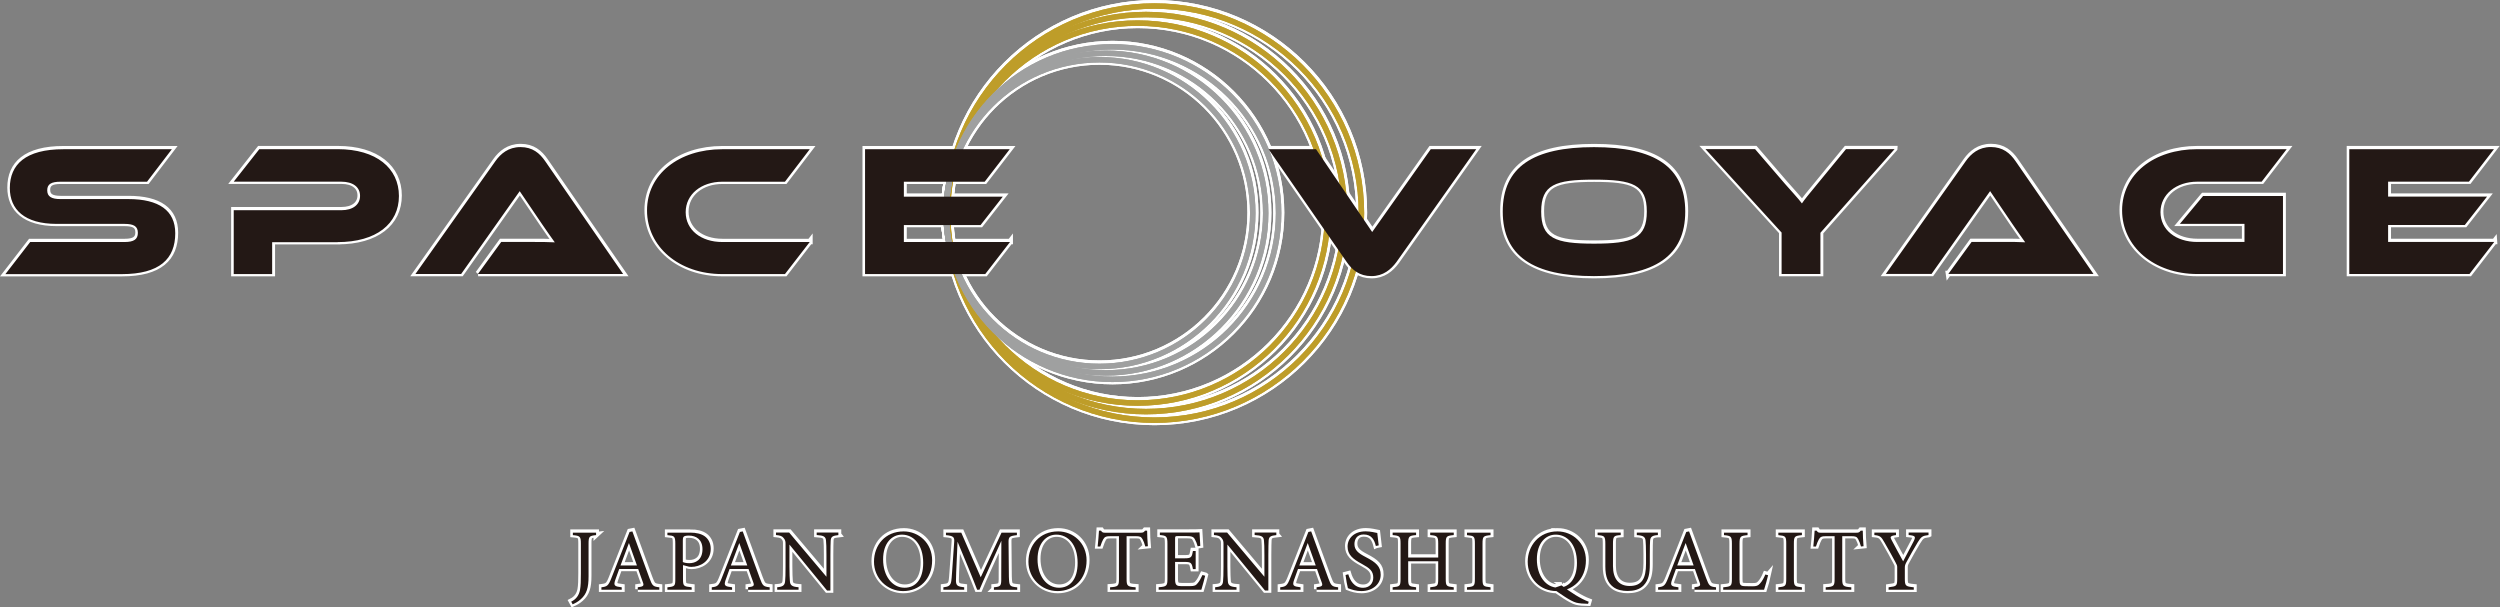
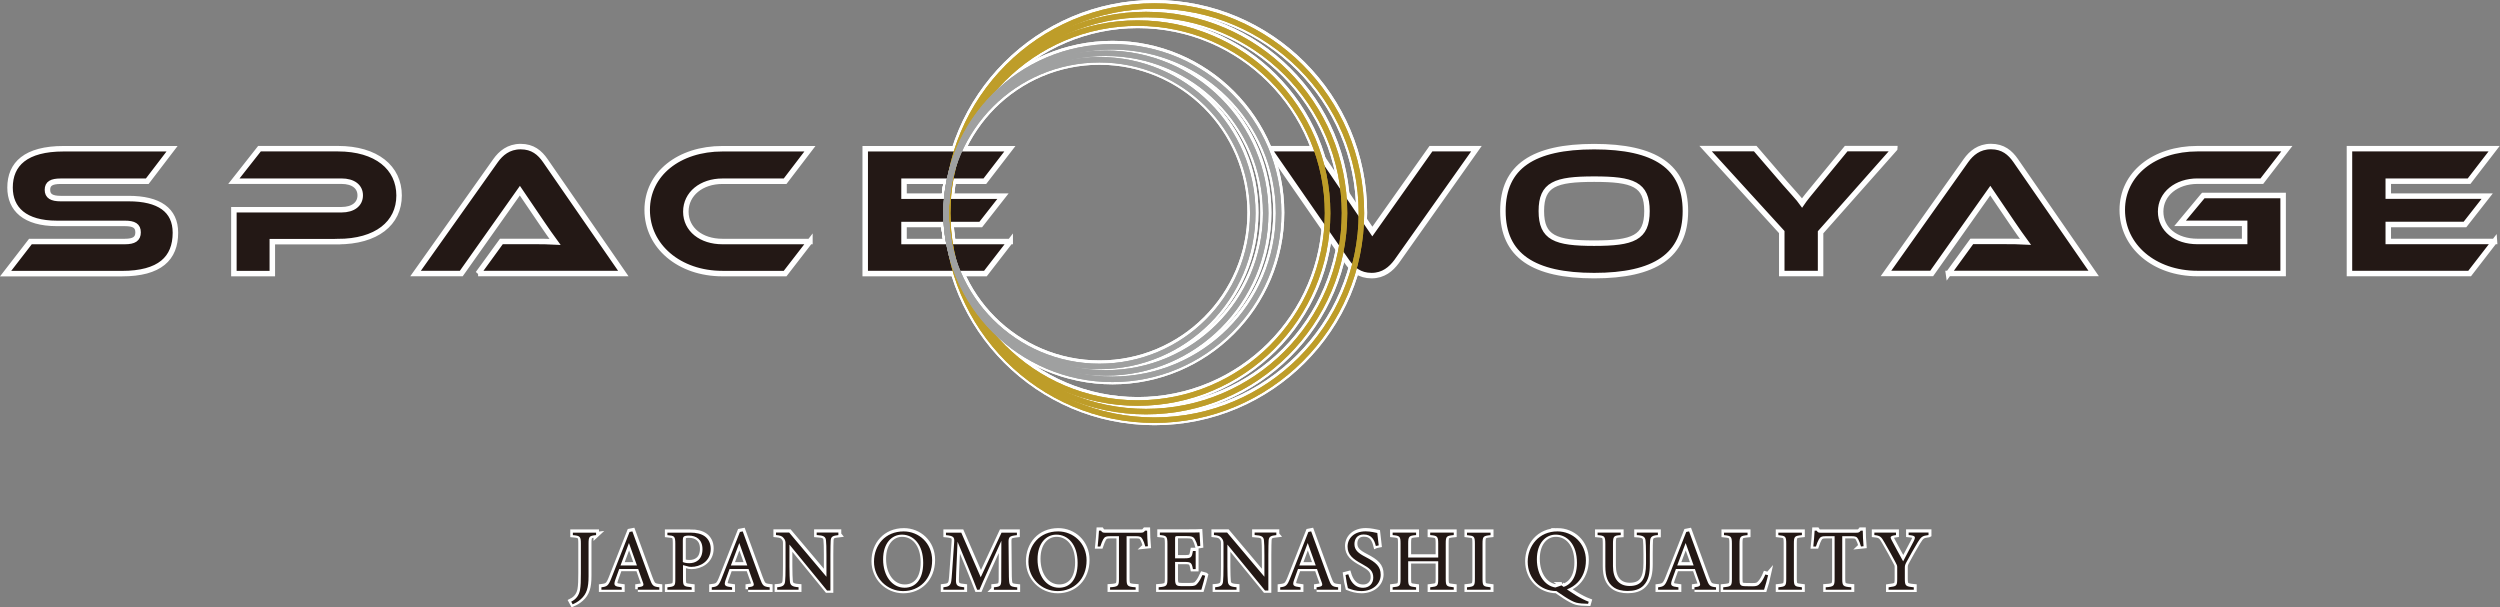
<svg xmlns="http://www.w3.org/2000/svg" id="_レイヤー_2" data-name="レイヤー 2" viewBox="0 0 455.35 110.63">
  <rect x="0" y="0" width="455.35" height="110.63" fill="#808080" stroke="none" />
  <defs>
    <style>.cls-1,.cls-2{fill:#9fa0a0}.cls-3,.cls-4{fill:#be9d29}.cls-5,.cls-6,.cls-7{fill:#231815}.cls-2,.cls-4,.cls-6{stroke-miterlimit:10}.cls-2,.cls-4,.cls-6,.cls-7{stroke:#fff}</style>
  </defs>
  <g id="_レイヤー_1-2" data-name="レイヤー 1">
    <path class="cls-7" d="M108.61 97.37c-1.25.14-1.38.24-1.38 1.58v5.92c0 2.11-.34 3.22-1.41 4.18-.53.48-1.06.74-1.49.93l-.26-.48c.91-.45 1.42-1.18 1.6-2.11.14-.77.16-1.7.16-3.04v-5.39c0-1.34-.14-1.46-1.46-1.58v-.45h4.23v.45zm7.59 9.95v-.45c1.04-.13 1.17-.29.94-.9-.21-.62-.53-1.42-.86-2.43h-3.46c-.26.72-.5 1.34-.72 2-.35 1.04-.13 1.17 1.18 1.33v.45h-3.7v-.45c1.01-.13 1.26-.24 1.82-1.68l3.31-8.4.51-.1c1.01 2.74 2.11 5.76 3.12 8.53.51 1.39.66 1.52 1.79 1.65v.45h-3.95zm-1.6-8.53c-.51 1.38-1.06 2.83-1.54 4.1h2.99l-1.46-4.1zm11.12-1.87c1.14 0 2.05.21 2.71.69.62.46 1.06 1.22 1.06 2.27 0 2.34-2 3.28-3.52 3.28-.18 0-.34-.02-.43-.03l-1.1-.29v2.5c0 1.34.11 1.38 1.58 1.54v.45h-4.42v-.45c1.38-.14 1.44-.24 1.44-1.57v-6.35c0-1.42-.18-1.46-1.44-1.58v-.45h4.13zm-1.3 5.36c.19.1.62.21 1.17.21 1.07 0 2.4-.54 2.4-2.56 0-1.76-1.15-2.47-2.5-2.47-.46 0-.8.08-.9.19-.13.11-.18.3-.18.74v3.89zm11.87 5.04v-.45c1.04-.13 1.17-.29.94-.9-.21-.62-.53-1.42-.86-2.43h-3.46c-.26.72-.5 1.34-.72 2-.35 1.04-.13 1.17 1.18 1.33v.45h-3.7v-.45c1.01-.13 1.26-.24 1.82-1.68l3.31-8.4.51-.1c1.01 2.74 2.11 5.76 3.12 8.53.51 1.39.66 1.52 1.79 1.65v.45h-3.95zm-1.6-8.53c-.51 1.38-1.06 2.83-1.54 4.1h2.99l-1.46-4.1zm18.05-1.42c-1.02.11-1.36.27-1.41 1.01-.02.51-.05 1.18-.05 2.67v6.42h-.61l-6.85-8.37v4c0 1.44.05 2.16.08 2.62.03.82.43 1.06 1.58 1.15v.45h-3.89v-.45c.99-.08 1.38-.32 1.44-1.1.05-.51.08-1.23.08-2.69V99c0-.45-.03-.7-.32-1.06-.3-.4-.64-.5-1.42-.58v-.45h2.4l6.79 8.05v-3.92c0-1.49-.03-2.18-.08-2.66-.05-.72-.42-.94-1.7-1.02v-.45h3.95v.45zm11.89-.68c2.74 0 5.19 2.1 5.19 5.28 0 3.44-2.34 5.59-5.28 5.59s-5.31-2.34-5.31-5.35 2.03-5.52 5.41-5.52zm-.32.59c-1.79 0-3.42 1.5-3.42 4.5s1.63 5.17 3.91 5.17c1.94 0 3.39-1.44 3.39-4.53 0-3.36-1.78-5.14-3.87-5.14zm16.75 10.04v-.45c1.31-.13 1.36-.22 1.34-1.94l.02-6.53c-1.31 2.93-3.42 7.51-3.99 8.92h-.42c-.54-1.46-2.35-5.86-3.57-8.76-.27 5.6-.29 6.87-.29 7.17.02.9.42 1.02 1.5 1.14v.45h-3.79v-.45c.93-.1 1.31-.29 1.44-1.15.1-.7.11-1.28.53-7.12.06-.83-.1-1.1-1.5-1.23v-.45h2.79l3.54 8.12 3.79-8.12h2.8v.45c-1.38.16-1.55.3-1.52 1.42l.06 6.15c.06 1.71.11 1.79 1.52 1.94v.45h-4.26zm11.7-10.63c2.74 0 5.19 2.1 5.19 5.28 0 3.44-2.34 5.59-5.28 5.59s-5.31-2.34-5.31-5.35 2.03-5.52 5.41-5.52zm-.32.59c-1.79 0-3.42 1.5-3.42 4.5s1.63 5.17 3.91 5.17c1.94 0 3.39-1.44 3.39-4.53 0-3.36-1.78-5.14-3.87-5.14zm16.21 2.15c-.14-.51-.34-1.04-.51-1.33-.26-.43-.42-.54-1.3-.54h-1.6v7.79c0 1.25.13 1.42 1.65 1.52v.45h-4.66v-.45c1.49-.1 1.62-.26 1.62-1.52v-7.79h-1.46c-.88 0-1.14.1-1.41.58-.19.32-.32.7-.53 1.3h-.48c.1-.98.19-1.98.24-2.88h.37c.24.38.42.37.86.37h6.34c.45 0 .58-.06.82-.37h.38c0 .75.06 1.91.14 2.83l-.48.05zm10.89 5.35c-.1.42-.53 2.06-.69 2.54h-7.78v-.45c1.49-.11 1.6-.26 1.6-1.57v-6.32c0-1.42-.18-1.5-1.38-1.62v-.45h4.9c1.5 0 2.13-.02 2.32-.03.02.4.08 1.6.14 2.45l-.48.08c-.14-.54-.3-.88-.48-1.22-.26-.53-.62-.64-1.58-.64h-1.52c-.5 0-.53.05-.53.51v3.54h1.78c1.2 0 1.28-.24 1.47-1.33h.5v3.3h-.5c-.21-1.15-.34-1.31-1.49-1.31h-1.76v3.18c0 1.12.35 1.22 1.15 1.23h1.49c.98 0 1.14-.14 1.49-.56.3-.34.64-.99.86-1.47l.48.13zm12.98-7.41c-1.02.11-1.36.27-1.41 1.01-.02.51-.05 1.18-.05 2.67v6.42h-.61l-6.85-8.37v4c0 1.44.05 2.16.08 2.62.03.82.43 1.06 1.58 1.15v.45h-3.89v-.45c.99-.08 1.38-.32 1.44-1.1.05-.51.08-1.23.08-2.69V99c0-.45-.03-.7-.32-1.06-.3-.4-.64-.5-1.42-.58v-.45h2.4l6.79 8.05v-3.92c0-1.49-.03-2.18-.08-2.66-.05-.72-.42-.94-1.7-1.02v-.45h3.95v.45zm7.31 9.95v-.45c1.04-.13 1.17-.29.94-.9-.21-.62-.53-1.42-.86-2.43h-3.46c-.26.72-.5 1.34-.72 2-.35 1.04-.13 1.17 1.18 1.33v.45h-3.7v-.45c1.01-.13 1.26-.24 1.82-1.68l3.31-8.4.51-.1c1.01 2.74 2.11 5.76 3.12 8.53.51 1.39.66 1.52 1.79 1.65v.45h-3.95zm-1.6-8.53c-.51 1.38-1.06 2.83-1.54 4.1h2.99l-1.46-4.1zm12.4.56c-.27-1.06-.72-2.1-2.22-2.1-1.25 0-1.68.91-1.68 1.75 0 1.1.7 1.66 2.03 2.35 1.92.99 2.75 1.73 2.75 3.25 0 1.68-1.46 2.96-3.52 2.96-.96 0-1.79-.27-2.45-.53-.13-.45-.32-1.54-.43-2.4l.5-.13c.32 1.07 1.02 2.46 2.69 2.46 1.15 0 1.86-.8 1.86-1.84 0-1.23-.66-1.73-2.06-2.5-1.68-.91-2.62-1.68-2.62-3.17s1.18-2.77 3.3-2.77c.9 0 1.78.24 2.11.3.06.58.13 1.22.26 2.26l-.5.1zm14.19-1.98c-1.33.13-1.46.21-1.46 1.55v6.42c0 1.34.14 1.39 1.46 1.54v.45h-4.29v-.45c1.33-.16 1.46-.19 1.46-1.54v-3.2h-5.47v3.2c0 1.33.13 1.38 1.44 1.54v.45h-4.27v-.45c1.3-.14 1.44-.19 1.44-1.54v-6.42c0-1.34-.14-1.42-1.44-1.55v-.45h4.27v.45c-1.28.11-1.44.22-1.44 1.55v2.54h5.47v-2.54c0-1.33-.18-1.44-1.46-1.55v-.45h4.29v.45zm2.42 9.95v-.45c1.31-.14 1.44-.21 1.44-1.57v-6.35c0-1.38-.13-1.44-1.44-1.58v-.45h4.29v.45c-1.33.14-1.46.21-1.46 1.58v6.35c0 1.38.13 1.42 1.46 1.57v.45h-4.29zm16.46-10.63c2.74 0 5.19 2.1 5.19 5.28 0 3.44-2.4 5.59-5.35 5.59s-5.25-2.26-5.25-5.35c0-2.87 2.03-5.52 5.41-5.52zm-.32.59c-1.79 0-3.42 1.5-3.42 4.5s1.63 5.17 3.91 5.17c1.79 0 3.39-1.44 3.39-4.53 0-3.36-1.78-5.14-3.87-5.14zm1.07 9.24c1.68 1.28 3.47 2.43 4.95 2.98l-.11.38c-.77 0-1.68-.08-2.16-.21-1.1-.3-2.99-1.68-4.29-2.59l1.62-.56zm17.54-9.15c-1.01.06-1.38.32-1.41 1.06-.02.37-.05 1.04-.05 2.51v1.73c0 1.63-.19 2.88-1.12 3.86-.75.79-1.84 1.02-2.94 1.02-.93 0-1.92-.19-2.62-.74-.96-.74-1.42-1.84-1.42-3.71v-4.08c0-1.44-.13-1.54-1.41-1.65v-.45h4.21v.45c-1.28.08-1.41.21-1.41 1.65v4c0 2.34 1.1 3.62 3.03 3.62 2.27 0 2.99-1.41 2.99-4.07v-1.63c0-1.47-.05-2.08-.08-2.51-.05-.72-.42-.99-1.6-1.06v-.45H302v.45zm6.67 9.95v-.45c1.04-.13 1.17-.29.94-.9-.21-.62-.53-1.42-.86-2.43h-3.46c-.26.72-.5 1.34-.72 2-.35 1.04-.13 1.17 1.18 1.33v.45h-3.7v-.45c1.01-.13 1.26-.24 1.82-1.68l3.31-8.4.51-.1c1.01 2.74 2.11 5.76 3.12 8.53.51 1.39.66 1.52 1.79 1.65v.45h-3.95zm-1.6-8.53c-.51 1.38-1.06 2.83-1.54 4.1h2.99l-1.46-4.1zm15.03 5.88c-.1.5-.58 2.16-.74 2.66h-7.44v-.45c1.46-.14 1.58-.22 1.58-1.58v-6.35c0-1.36-.16-1.44-1.44-1.57v-.45h4.29v.45c-1.28.13-1.46.19-1.46 1.57v6.51c0 .98.13 1.2 1.04 1.22.02 0 1.17.02 1.26.02.82 0 1.06-.1 1.42-.5.4-.42.74-1.06.98-1.65l.5.13zm1.85 2.65v-.45c1.31-.14 1.44-.21 1.44-1.57v-6.35c0-1.38-.13-1.44-1.44-1.58v-.45h4.29v.45c-1.33.14-1.46.21-1.46 1.58v6.35c0 1.38.13 1.42 1.46 1.57v.45h-4.29zM339 99.43c-.14-.51-.34-1.04-.51-1.33-.26-.43-.42-.54-1.3-.54h-1.6v7.79c0 1.25.13 1.42 1.65 1.52v.45h-4.66v-.45c1.49-.1 1.62-.26 1.62-1.52v-7.79h-1.46c-.88 0-1.14.1-1.41.58-.19.32-.32.7-.53 1.3h-.48c.1-.98.19-1.98.24-2.88h.37c.24.38.42.37.86.37h6.34c.45 0 .58-.06.82-.37h.38c0 .75.06 1.91.14 2.83l-.48.05zm12.27-2.06c-1.12.13-1.31.3-1.95 1.33-.72 1.17-1.31 2.27-2.1 3.7-.19.37-.24.56-.24.94v1.97c0 1.33.14 1.42 1.63 1.57v.45h-4.59v-.45c1.46-.19 1.57-.22 1.57-1.57v-2.07c0-.32-.06-.46-.32-.93-.56-1.04-1.1-2.05-1.97-3.55-.62-1.09-.79-1.28-1.87-1.39v-.45h3.94v.45c-1.15.16-1.09.37-.8.91.67 1.23 1.42 2.67 2.1 3.87.58-1.07 1.49-2.82 1.94-3.7.37-.8.32-.96-.94-1.09v-.45h3.62v.45z" />
    <g>
      <path class="cls-4" d="M242.35 38.72c0 19.36-15.75 35.1-35.1 35.1s-35.1-15.75-35.1-35.1 15.74-35.1 35.09-35.1 35.1 15.75 35.1 35.1zm-69.21 0c0 18.8 15.3 34.1 34.1 34.1s34.1-15.3 34.1-34.1-15.3-34.1-34.1-34.1-34.1 15.3-34.1 34.1z" />
      <path class="cls-4" d="M245.43 38.72c0 20.21-16.45 36.66-36.66 36.66s-36.66-16.45-36.66-36.66 16.44-36.66 36.66-36.66 36.66 16.45 36.66 36.66zm-72.32 0c0 19.66 16 35.66 35.66 35.66s35.66-16 35.66-35.66-16-35.66-35.66-35.66-35.66 16-35.66 35.66z" />
      <path class="cls-4" d="M248.51 38.72c0 21.07-17.14 38.22-38.22 38.22s-38.22-17.14-38.22-38.22S189.21.5 210.29.5s38.22 17.14 38.22 38.22zm-75.44 0c0 20.52 16.7 37.22 37.22 37.22s37.22-16.7 37.22-37.22S230.81 1.5 210.29 1.5s-37.22 16.7-37.22 37.22z" />
      <path class="cls-4" d="M242.35 38.72c0 19.36-15.75 35.1-35.1 35.1s-35.1-15.75-35.1-35.1 15.74-35.1 35.09-35.1 35.1 15.75 35.1 35.1zm-69.21 0c0 18.8 15.3 34.1 34.1 34.1s34.1-15.3 34.1-34.1-15.3-34.1-34.1-34.1-34.1 15.3-34.1 34.1z" />
      <path class="cls-4" d="M245.43 38.72c0 20.21-16.45 36.66-36.66 36.66s-36.66-16.45-36.66-36.66 16.44-36.66 36.66-36.66 36.66 16.45 36.66 36.66zm-72.32 0c0 19.66 16 35.66 35.66 35.66s35.66-16 35.66-35.66-16-35.66-35.66-35.66-35.66 16-35.66 35.66z" />
      <path class="cls-4" d="M248.51 38.72c0 21.07-17.14 38.22-38.22 38.22s-38.22-17.14-38.22-38.22S189.21.5 210.29.5s38.22 17.14 38.22 38.22zm-75.44 0c0 20.52 16.7 37.22 37.22 37.22s37.22-16.7 37.22-37.22S230.81 1.5 210.29 1.5s-37.22 16.7-37.22 37.22z" />
      <path class="cls-2" d="M233.42 38.72c0 16.97-13.81 30.78-30.78 30.78s-30.78-13.81-30.78-30.78 13.81-30.78 30.78-30.78 30.78 13.81 30.78 30.78zm-60.57 0c0 16.42 13.36 29.78 29.78 29.78s29.78-13.36 29.78-29.78-13.36-29.78-29.78-29.78-29.78 13.36-29.78 29.78z" />
      <path class="cls-2" d="M231.07 38.72c0 16.32-13.28 29.61-29.61 29.61s-29.61-13.28-29.61-29.61 13.28-29.61 29.61-29.61 29.61 13.28 29.61 29.61zm-58.21 0c0 15.77 12.83 28.61 28.61 28.61s28.61-12.83 28.61-28.61-12.83-28.61-28.61-28.61-28.61 12.83-28.61 28.61z" />
      <path class="cls-2" d="M228.71 38.72c0 15.68-12.75 28.43-28.43 28.43s-28.43-12.75-28.43-28.43 12.75-28.43 28.43-28.43 28.43 12.75 28.43 28.43zm-55.86 0c0 15.12 12.3 27.43 27.43 27.43s27.43-12.3 27.43-27.43-12.3-27.43-27.43-27.43-27.43 12.3-27.43 27.43z" />
      <path class="cls-2" d="M233.42 38.72c0 16.97-13.81 30.78-30.78 30.78s-30.78-13.81-30.78-30.78 13.81-30.78 30.78-30.78 30.78 13.81 30.78 30.78zm-60.57 0c0 16.42 13.36 29.78 29.78 29.78s29.78-13.36 29.78-29.78-13.36-29.78-29.78-29.78-29.78 13.36-29.78 29.78z" />
      <path class="cls-2" d="M231.07 38.72c0 16.32-13.28 29.61-29.61 29.61s-29.61-13.28-29.61-29.61 13.28-29.61 29.61-29.61 29.61 13.28 29.61 29.61zm-58.21 0c0 15.77 12.83 28.61 28.61 28.61s28.61-12.83 28.61-28.61-12.83-28.61-28.61-28.61-28.61 12.83-28.61 28.61z" />
      <path class="cls-2" d="M228.71 38.72c0 15.68-12.75 28.43-28.43 28.43s-28.43-12.75-28.43-28.43 12.75-28.43 28.43-28.43 28.43 12.75 28.43 28.43zm-55.86 0c0 15.12 12.3 27.43 27.43 27.43s27.43-12.3 27.43-27.43-12.3-27.43-27.43-27.43-27.43 12.3-27.43 27.43z" />
      <path class="cls-6" d="M23.42 36.17c5.54 0 8.53 2.07 8.53 6.22 0 4.66-2.82 7.45-9.76 7.45H1.02l4.52-5.85h17.2c1.67 0 2.41-.48 2.41-1.67s-.75-1.63-2.41-1.63H10.36c-5.85 0-8.53-2.62-8.53-6.53 0-4.28 2.86-7.07 9.76-7.07h19.75l-4.52 5.92H11.05c-1.63 0-2.41.41-2.41 1.56s.78 1.6 2.41 1.6h12.38zm38.08 7.85H49.6v5.81h-7V38.2h19.58c2.18 0 3.43-1.05 3.43-2.62S64.35 33 62.18 33H42.6l4.66-5.92h14.28c7.04 0 11.15 3.47 11.15 8.53s-4.11 8.4-11.19 8.4zm25.57 5.81l4.25-5.85h5.71c1.36 0 2.96 0 4.05.07-.61-.82-1.56-2.21-2.31-3.3l-4.08-6.02-10.67 15.09h-8.33l14.58-20.57c.95-1.33 2.35-2.55 4.56-2.55s3.5 1.12 4.49 2.55l14.21 20.57H87.08zm60.45-5.85L143 49.83h-11.42c-7.89 0-13.7-5-13.7-11.59s5.81-11.15 13.7-11.15h15.94L143 33.01h-11.42c-3.81 0-6.66 2.28-6.66 5.54s2.82 5.44 6.66 5.44h15.94zm36.48 0l-4.52 5.85h-21.89V27.09h26.35l-4.56 5.92h-14.72v2.72h18.02l-4.05 5.17h-13.97v3.09H184zm55.73-16.9l10.23 15.09 10.67-15.09h8.29l-14.55 20.57c-.99 1.33-2.38 2.55-4.55 2.55s-3.5-1.12-4.49-2.55l-14.24-20.57h8.63zm67.25 11.36c0 8.12-5.58 11.76-16.62 11.76s-16.62-3.64-16.62-11.76 5.54-11.73 16.62-11.73 16.62 3.6 16.62 11.73zm-7 0c0-4.9-2.55-5.81-9.62-5.81s-9.62.92-9.62 5.81 2.55 5.85 9.62 5.85 9.62-.95 9.62-5.85zm45.12-11.36l-13.5 15.23v7.51h-7.07v-7.55l-13.87-15.2h9.04l5.44 6.32c.71.82 2.62 2.89 3.09 3.57.44-.65 1.22-1.63 2.86-3.6l5.17-6.29h8.84zm9.79 22.74l4.25-5.85h5.71c1.36 0 2.96 0 4.05.07-.61-.82-1.56-2.21-2.31-3.3l-4.08-6.02-10.67 15.09h-8.33l14.58-20.57c.95-1.33 2.35-2.55 4.55-2.55s3.5 1.12 4.49 2.55l14.21 20.57h-26.45zm46.41-14.21h14.55v14.21h-15.6c-7.89 0-13.7-5-13.7-11.59s5.81-11.15 13.7-11.15h16.28L411.97 33h-11.73c-3.81 0-6.7 2.31-6.7 5.54s2.79 5.44 6.7 5.44h8.6v-3.3h-11.76l4.22-5.07zm53.04 8.36l-4.52 5.85h-21.89V27.08h26.35L449.72 33H435v2.72h18.02l-4.05 5.17H435v3.09h19.34z" />
    </g>
    <g>
      <path class="cls-5" d="M108.58 97.46c-1.25.14-1.38.24-1.38 1.58v5.92c0 2.11-.34 3.22-1.41 4.18-.53.48-1.06.74-1.49.93l-.26-.48c.91-.45 1.42-1.18 1.6-2.11.14-.77.16-1.7.16-3.04v-5.39c0-1.34-.14-1.46-1.46-1.58v-.45h4.23v.45zm7.58 9.96v-.45c1.04-.13 1.17-.29.94-.9-.21-.62-.53-1.42-.86-2.43h-3.46c-.26.72-.5 1.34-.72 2-.35 1.04-.13 1.17 1.18 1.33v.45h-3.7v-.45c1.01-.13 1.26-.24 1.82-1.68l3.31-8.4.51-.1c1.01 2.74 2.11 5.76 3.12 8.53.51 1.39.66 1.52 1.79 1.65v.45h-3.95zm-1.6-8.53c-.51 1.38-1.06 2.83-1.54 4.1h2.99l-1.46-4.1zm11.12-1.88c1.14 0 2.05.21 2.71.69.62.46 1.06 1.22 1.06 2.27 0 2.34-2 3.28-3.52 3.28-.18 0-.34-.02-.43-.03l-1.1-.29v2.5c0 1.34.11 1.38 1.58 1.54v.45h-4.42v-.45c1.38-.14 1.44-.24 1.44-1.57v-6.35c0-1.42-.18-1.46-1.44-1.58v-.45h4.13zm-1.3 5.36c.19.1.62.21 1.17.21 1.07 0 2.4-.54 2.4-2.56 0-1.76-1.15-2.47-2.5-2.47-.46 0-.8.08-.9.19-.13.11-.18.3-.18.74v3.89zm11.88 5.05v-.45c1.04-.13 1.17-.29.94-.9-.21-.62-.53-1.42-.86-2.43h-3.46c-.26.72-.5 1.34-.72 2-.35 1.04-.13 1.17 1.18 1.33v.45h-3.7v-.45c1.01-.13 1.26-.24 1.82-1.68l3.31-8.4.51-.1c1.01 2.74 2.11 5.76 3.12 8.53.51 1.39.66 1.52 1.79 1.65v.45h-3.95zm-1.6-8.53c-.51 1.38-1.06 2.83-1.54 4.1h2.99l-1.46-4.1zm18.05-1.43c-1.02.11-1.36.27-1.41 1.01-.02.51-.05 1.18-.05 2.67v6.42h-.61l-6.85-8.37v4c0 1.44.05 2.16.08 2.62.03.82.43 1.06 1.58 1.15v.45h-3.89v-.45c.99-.08 1.38-.32 1.44-1.1.05-.51.08-1.23.08-2.69v-4.08c0-.45-.03-.7-.32-1.06-.3-.4-.64-.5-1.42-.58V97h2.4l6.79 8.05v-3.92c0-1.49-.03-2.18-.08-2.66-.05-.72-.42-.94-1.7-1.02V97h3.95v.45zm11.88-.67c2.74 0 5.19 2.1 5.19 5.28 0 3.44-2.34 5.59-5.28 5.59s-5.31-2.34-5.31-5.35 2.03-5.52 5.41-5.52zm-.32.59c-1.79 0-3.42 1.5-3.42 4.5s1.63 5.17 3.91 5.17c1.94 0 3.39-1.44 3.39-4.53 0-3.36-1.78-5.14-3.87-5.14zm16.76 10.04v-.45c1.31-.13 1.36-.22 1.34-1.94l.02-6.53c-1.31 2.93-3.42 7.51-3.99 8.92h-.42c-.54-1.46-2.35-5.86-3.57-8.76-.27 5.6-.29 6.87-.29 7.17.02.9.42 1.02 1.5 1.14v.45h-3.79v-.45c.93-.1 1.31-.29 1.44-1.15.1-.7.11-1.28.53-7.12.06-.83-.1-1.1-1.5-1.23v-.45h2.79l3.54 8.12 3.79-8.12h2.8v.45c-1.38.16-1.55.3-1.52 1.42l.06 6.15c.06 1.71.11 1.79 1.52 1.94v.45h-4.26zm11.69-10.63c2.74 0 5.19 2.1 5.19 5.28 0 3.44-2.34 5.59-5.28 5.59s-5.31-2.34-5.31-5.35 2.03-5.52 5.41-5.52zm-.32.59c-1.79 0-3.42 1.5-3.42 4.5s1.63 5.17 3.91 5.17c1.94 0 3.39-1.44 3.39-4.53 0-3.36-1.78-5.14-3.87-5.14zm16.21 2.15c-.14-.51-.34-1.04-.51-1.33-.26-.43-.42-.54-1.3-.54h-1.6v7.79c0 1.25.13 1.42 1.65 1.52v.45h-4.66v-.45c1.49-.1 1.62-.26 1.62-1.52v-7.79h-1.46c-.88 0-1.14.1-1.41.58-.19.32-.32.7-.53 1.3h-.48c.1-.98.19-1.98.24-2.88h.37c.24.38.42.37.86.37h6.34c.45 0 .58-.06.82-.37h.38c0 .75.06 1.91.14 2.83l-.48.05zm10.9 5.34c-.1.42-.53 2.06-.69 2.54h-7.78v-.45c1.49-.11 1.6-.26 1.6-1.57v-6.32c0-1.42-.18-1.5-1.38-1.62V97h4.9c1.5 0 2.13-.02 2.32-.03.02.4.08 1.6.14 2.45l-.48.08c-.14-.54-.3-.88-.48-1.22-.26-.53-.62-.64-1.58-.64h-1.52c-.5 0-.53.05-.53.51v3.54h1.78c1.2 0 1.28-.24 1.47-1.33h.5v3.3h-.5c-.21-1.15-.34-1.31-1.49-1.31h-1.76v3.18c0 1.12.35 1.22 1.15 1.23h1.49c.98 0 1.14-.14 1.49-.56.3-.34.64-.99.86-1.47l.48.13zm12.97-7.41c-1.02.11-1.36.27-1.41 1.01-.02.51-.05 1.18-.05 2.67v6.42h-.61l-6.85-8.37v4c0 1.44.05 2.16.08 2.62.03.82.43 1.06 1.58 1.15v.45h-3.89v-.45c.99-.08 1.38-.32 1.44-1.1.05-.51.08-1.23.08-2.69v-4.08c0-.45-.03-.7-.32-1.06-.3-.4-.64-.5-1.42-.58V97h2.4l6.79 8.05v-3.92c0-1.49-.03-2.18-.08-2.66-.05-.72-.42-.94-1.7-1.02V97h3.95v.45zm7.32 9.96v-.45c1.04-.13 1.17-.29.94-.9-.21-.62-.53-1.42-.86-2.43h-3.46c-.26.72-.5 1.34-.72 2-.35 1.04-.13 1.17 1.18 1.33v.45h-3.7v-.45c1.01-.13 1.26-.24 1.82-1.68l3.31-8.4.51-.1c1.01 2.74 2.11 5.76 3.12 8.53.51 1.39.66 1.52 1.79 1.65v.45h-3.95zm-1.6-8.53c-.51 1.38-1.06 2.83-1.54 4.1h2.99l-1.46-4.1zm12.4.56c-.27-1.06-.72-2.1-2.22-2.1-1.25 0-1.68.91-1.68 1.75 0 1.1.7 1.66 2.03 2.35 1.92.99 2.75 1.73 2.75 3.25 0 1.68-1.46 2.96-3.52 2.96-.96 0-1.79-.27-2.45-.53-.13-.45-.32-1.54-.43-2.4l.5-.13c.32 1.07 1.02 2.46 2.69 2.46 1.15 0 1.86-.8 1.86-1.84 0-1.23-.66-1.73-2.06-2.5-1.68-.91-2.62-1.68-2.62-3.17s1.18-2.77 3.3-2.77c.9 0 1.78.24 2.11.3.06.58.13 1.22.26 2.26l-.5.1zm14.19-1.99c-1.33.13-1.46.21-1.46 1.55v6.42c0 1.34.14 1.39 1.46 1.54v.45h-4.29v-.45c1.33-.16 1.46-.19 1.46-1.54v-3.2h-5.47v3.2c0 1.33.13 1.38 1.44 1.54v.45h-4.27v-.45c1.3-.14 1.44-.19 1.44-1.54v-6.42c0-1.34-.14-1.42-1.44-1.55v-.45h4.27v.45c-1.28.11-1.44.22-1.44 1.55v2.54h5.47v-2.54c0-1.33-.18-1.44-1.46-1.55v-.45h4.29v.45zm2.41 9.96v-.45c1.31-.14 1.44-.21 1.44-1.57v-6.35c0-1.38-.13-1.44-1.44-1.58v-.45h4.29v.45c-1.33.14-1.46.21-1.46 1.58v6.35c0 1.38.13 1.42 1.46 1.57v.45h-4.29zm16.47-10.63c2.74 0 5.19 2.1 5.19 5.28 0 3.44-2.4 5.59-5.35 5.59s-5.25-2.26-5.25-5.35c0-2.87 2.03-5.52 5.41-5.52zm-.32.59c-1.79 0-3.42 1.5-3.42 4.5s1.63 5.17 3.91 5.17c1.79 0 3.39-1.44 3.39-4.53 0-3.36-1.78-5.14-3.87-5.14zm1.07 9.24c1.68 1.28 3.47 2.43 4.95 2.98l-.11.38c-.77 0-1.68-.08-2.16-.21-1.1-.3-2.99-1.68-4.29-2.59l1.62-.56zm17.54-9.16c-1.01.06-1.38.32-1.41 1.06-.02.37-.05 1.04-.05 2.51v1.73c0 1.63-.19 2.88-1.12 3.86-.75.79-1.84 1.02-2.94 1.02-.93 0-1.92-.19-2.62-.74-.96-.74-1.42-1.84-1.42-3.71v-4.08c0-1.44-.13-1.54-1.41-1.65v-.45h4.21v.45c-1.28.08-1.41.21-1.41 1.65v4c0 2.34 1.1 3.62 3.03 3.62 2.27 0 2.99-1.41 2.99-4.07v-1.63c0-1.47-.05-2.08-.08-2.51-.05-.72-.42-.99-1.6-1.06v-.45h3.84v.45zm6.67 9.96v-.45c1.04-.13 1.17-.29.94-.9-.21-.62-.53-1.42-.86-2.43h-3.46c-.26.72-.5 1.34-.72 2-.35 1.04-.13 1.17 1.18 1.33v.45h-3.7v-.45c1.01-.13 1.26-.24 1.82-1.68l3.31-8.4.51-.1c1.01 2.74 2.11 5.76 3.12 8.53.51 1.39.66 1.52 1.79 1.65v.45h-3.95zm-1.6-8.53c-.51 1.38-1.06 2.83-1.54 4.1h2.99l-1.46-4.1zm15.02 5.87c-.1.5-.58 2.16-.74 2.66h-7.44v-.45c1.46-.14 1.58-.22 1.58-1.58v-6.35c0-1.36-.16-1.44-1.44-1.57v-.45h4.29v.45c-1.28.13-1.46.19-1.46 1.57v6.51c0 .98.13 1.2 1.04 1.22.02 0 1.17.02 1.26.02.82 0 1.06-.1 1.42-.5.4-.42.74-1.06.98-1.65l.5.13zm1.86 2.66v-.45c1.31-.14 1.44-.21 1.44-1.57v-6.35c0-1.38-.13-1.44-1.44-1.58v-.45h4.29v.45c-1.33.14-1.46.21-1.46 1.58v6.35c0 1.38.13 1.42 1.46 1.57v.45h-4.29zm15.05-7.89c-.14-.51-.34-1.04-.51-1.33-.26-.43-.42-.54-1.3-.54h-1.6v7.79c0 1.25.13 1.42 1.65 1.52v.45h-4.66v-.45c1.49-.1 1.62-.26 1.62-1.52v-7.79h-1.46c-.88 0-1.14.1-1.41.58-.19.32-.32.7-.53 1.3h-.48c.1-.98.19-1.98.24-2.88h.37c.24.38.42.37.86.37h6.34c.45 0 .58-.06.82-.37h.38c0 .75.06 1.91.14 2.83l-.48.05zm12.28-2.07c-1.12.13-1.31.3-1.95 1.33-.72 1.17-1.31 2.27-2.1 3.7-.19.37-.24.56-.24.94v1.97c0 1.33.14 1.42 1.63 1.57v.45h-4.59v-.45c1.46-.19 1.57-.22 1.57-1.57v-2.07c0-.32-.06-.46-.32-.93-.56-1.04-1.1-2.05-1.97-3.55-.62-1.09-.79-1.28-1.87-1.39v-.45h3.94v.45c-1.15.16-1.09.37-.8.91.67 1.23 1.42 2.67 2.1 3.87.58-1.07 1.49-2.82 1.94-3.7.37-.8.32-.96-.94-1.09V97h3.62v.45z" />
      <g>
        <path class="cls-3" d="M242.31 38.81c0 19.36-15.75 35.1-35.1 35.1s-35.1-15.75-35.1-35.1 15.74-35.1 35.1-35.1 35.1 15.75 35.1 35.1zm-69.21 0c0 18.8 15.3 34.1 34.1 34.1s34.1-15.3 34.1-34.1-15.3-34.1-34.1-34.1-34.1 15.3-34.1 34.1z" />
        <path class="cls-3" d="M245.39 38.81c0 20.21-16.45 36.66-36.66 36.66s-36.66-16.45-36.66-36.66 16.44-36.66 36.66-36.66 36.66 16.45 36.66 36.66zm-72.32 0c0 19.66 16 35.66 35.66 35.66s35.66-16 35.66-35.66-16-35.66-35.66-35.66-35.66 16-35.66 35.66z" />
        <path class="cls-3" d="M248.47 38.81c0 21.07-17.14 38.22-38.22 38.22s-38.22-17.14-38.22-38.22S189.18.6 210.25.6s38.22 17.14 38.22 38.22zm-75.44 0c0 20.52 16.7 37.22 37.22 37.22s37.22-16.7 37.22-37.22S230.77 1.6 210.25 1.6s-37.22 16.7-37.22 37.22z" />
        <path class="cls-3" d="M242.31 38.81c0 19.36-15.75 35.1-35.1 35.1s-35.1-15.75-35.1-35.1 15.74-35.1 35.1-35.1 35.1 15.75 35.1 35.1zm-69.21 0c0 18.8 15.3 34.1 34.1 34.1s34.1-15.3 34.1-34.1-15.3-34.1-34.1-34.1-34.1 15.3-34.1 34.1z" />
        <path class="cls-3" d="M245.39 38.81c0 20.21-16.45 36.66-36.66 36.66s-36.66-16.45-36.66-36.66 16.44-36.66 36.66-36.66 36.66 16.45 36.66 36.66zm-72.32 0c0 19.66 16 35.66 35.66 35.66s35.66-16 35.66-35.66-16-35.66-35.66-35.66-35.66 16-35.66 35.66z" />
        <path class="cls-3" d="M248.47 38.81c0 21.07-17.14 38.22-38.22 38.22s-38.22-17.14-38.22-38.22S189.18.6 210.25.6s38.22 17.14 38.22 38.22zm-75.44 0c0 20.52 16.7 37.22 37.22 37.22s37.22-16.7 37.22-37.22S230.77 1.6 210.25 1.6s-37.22 16.7-37.22 37.22z" />
        <path class="cls-1" d="M233.39 38.81c0 16.97-13.81 30.78-30.78 30.78s-30.78-13.81-30.78-30.78 13.81-30.78 30.78-30.78 30.78 13.81 30.78 30.78zm-60.57 0c0 16.42 13.36 29.78 29.78 29.78s29.78-13.36 29.78-29.78S219.02 9.03 202.6 9.03s-29.78 13.36-29.78 29.78z" />
        <path class="cls-1" d="M231.03 38.81c0 16.32-13.28 29.61-29.61 29.61s-29.61-13.28-29.61-29.61S185.09 9.2 201.42 9.2s29.61 13.28 29.61 29.61zm-58.21 0c0 15.77 12.83 28.61 28.61 28.61s28.61-12.83 28.61-28.61-12.83-28.61-28.61-28.61-28.61 12.83-28.61 28.61z" />
        <path class="cls-1" d="M228.68 38.81c0 15.68-12.75 28.43-28.43 28.43s-28.43-12.75-28.43-28.43 12.75-28.43 28.43-28.43 28.43 12.75 28.43 28.43zm-55.86 0c0 15.12 12.3 27.43 27.43 27.43s27.43-12.3 27.43-27.43-12.3-27.43-27.43-27.43-27.43 12.3-27.43 27.43z" />
        <path class="cls-1" d="M233.39 38.81c0 16.97-13.81 30.78-30.78 30.78s-30.78-13.81-30.78-30.78 13.81-30.78 30.78-30.78 30.78 13.81 30.78 30.78zm-60.57 0c0 16.42 13.36 29.78 29.78 29.78s29.78-13.36 29.78-29.78S219.02 9.03 202.6 9.03s-29.78 13.36-29.78 29.78z" />
        <path class="cls-1" d="M231.03 38.81c0 16.32-13.28 29.61-29.61 29.61s-29.61-13.28-29.61-29.61S185.09 9.2 201.42 9.2s29.61 13.28 29.61 29.61zm-58.21 0c0 15.77 12.83 28.61 28.61 28.61s28.61-12.83 28.61-28.61-12.83-28.61-28.61-28.61-28.61 12.83-28.61 28.61z" />
        <path class="cls-1" d="M228.68 38.81c0 15.68-12.75 28.43-28.43 28.43s-28.43-12.75-28.43-28.43 12.75-28.43 28.43-28.43 28.43 12.75 28.43 28.43zm-55.86 0c0 15.12 12.3 27.43 27.43 27.43s27.43-12.3 27.43-27.43-12.3-27.43-27.43-27.43-27.43 12.3-27.43 27.43z" />
-         <path class="cls-5" d="M23.39 36.26c5.54 0 8.53 2.07 8.53 6.22 0 4.66-2.82 7.45-9.76 7.45H.98l4.52-5.85h17.2c1.67 0 2.41-.48 2.41-1.67s-.75-1.63-2.41-1.63H10.32c-5.85 0-8.53-2.62-8.53-6.53 0-4.28 2.86-7.07 9.76-7.07H31.3l-4.52 5.92H11.01c-1.63 0-2.41.41-2.41 1.56s.78 1.6 2.41 1.6h12.38zm38.08 7.85h-11.9v5.81h-7V38.29h19.58c2.18 0 3.43-1.05 3.43-2.62s-1.26-2.58-3.43-2.58H42.57l4.66-5.92h14.28c7.04 0 11.15 3.47 11.15 8.53s-4.11 8.4-11.19 8.4zm25.57 5.81l4.25-5.85H97c1.36 0 2.96 0 4.05.07-.61-.82-1.56-2.21-2.31-3.3l-4.08-6.02-10.67 15.09h-8.33l14.58-20.57c.95-1.33 2.35-2.55 4.56-2.55s3.5 1.12 4.49 2.55l14.21 20.57H87.05zm60.45-5.85l-4.52 5.85h-11.42c-7.89 0-13.7-5-13.7-11.59s5.81-11.15 13.7-11.15h15.94l-4.52 5.92h-11.42c-3.81 0-6.66 2.28-6.66 5.54s2.82 5.44 6.66 5.44h15.94zm36.48 0l-4.52 5.85h-21.89V27.18h26.35l-4.56 5.92h-14.72v2.72h18.02l-4.05 5.17h-13.97v3.09h19.34zm55.73-16.9l10.23 15.09 10.67-15.09h8.29l-14.55 20.57c-.99 1.33-2.38 2.55-4.55 2.55s-3.5-1.12-4.49-2.55l-14.24-20.57h8.63zm67.25 11.36c0 8.12-5.58 11.76-16.62 11.76s-16.62-3.64-16.62-11.76 5.54-11.73 16.62-11.73 16.62 3.6 16.62 11.73zm-7 0c0-4.9-2.55-5.81-9.62-5.81s-9.62.92-9.62 5.81 2.55 5.85 9.62 5.85 9.62-.95 9.62-5.85zm45.12-11.36l-13.5 15.23v7.51h-7.07v-7.55l-13.87-15.2h9.04l5.44 6.32c.71.82 2.62 2.89 3.09 3.57.44-.65 1.22-1.63 2.86-3.6l5.17-6.29h8.84zm9.79 22.74l4.25-5.85h5.71c1.36 0 2.96 0 4.05.07-.61-.82-1.56-2.21-2.31-3.3l-4.08-6.02-10.67 15.09h-8.33l14.58-20.57c.95-1.33 2.35-2.55 4.55-2.55s3.5 1.12 4.49 2.55l14.21 20.57h-26.45zm46.41-14.21h14.55v14.21h-15.6c-7.89 0-13.7-5-13.7-11.59s5.81-11.15 13.7-11.15h16.28l-4.56 5.92h-11.73c-3.81 0-6.7 2.31-6.7 5.54s2.79 5.44 6.7 5.44h8.6v-3.3h-11.76l4.22-5.07zm53.04 8.36l-4.52 5.85H427.9V27.17h26.35l-4.56 5.92h-14.72v2.72h18.02l-4.05 5.17h-13.97v3.09h19.34z" />
      </g>
    </g>
  </g>
</svg>